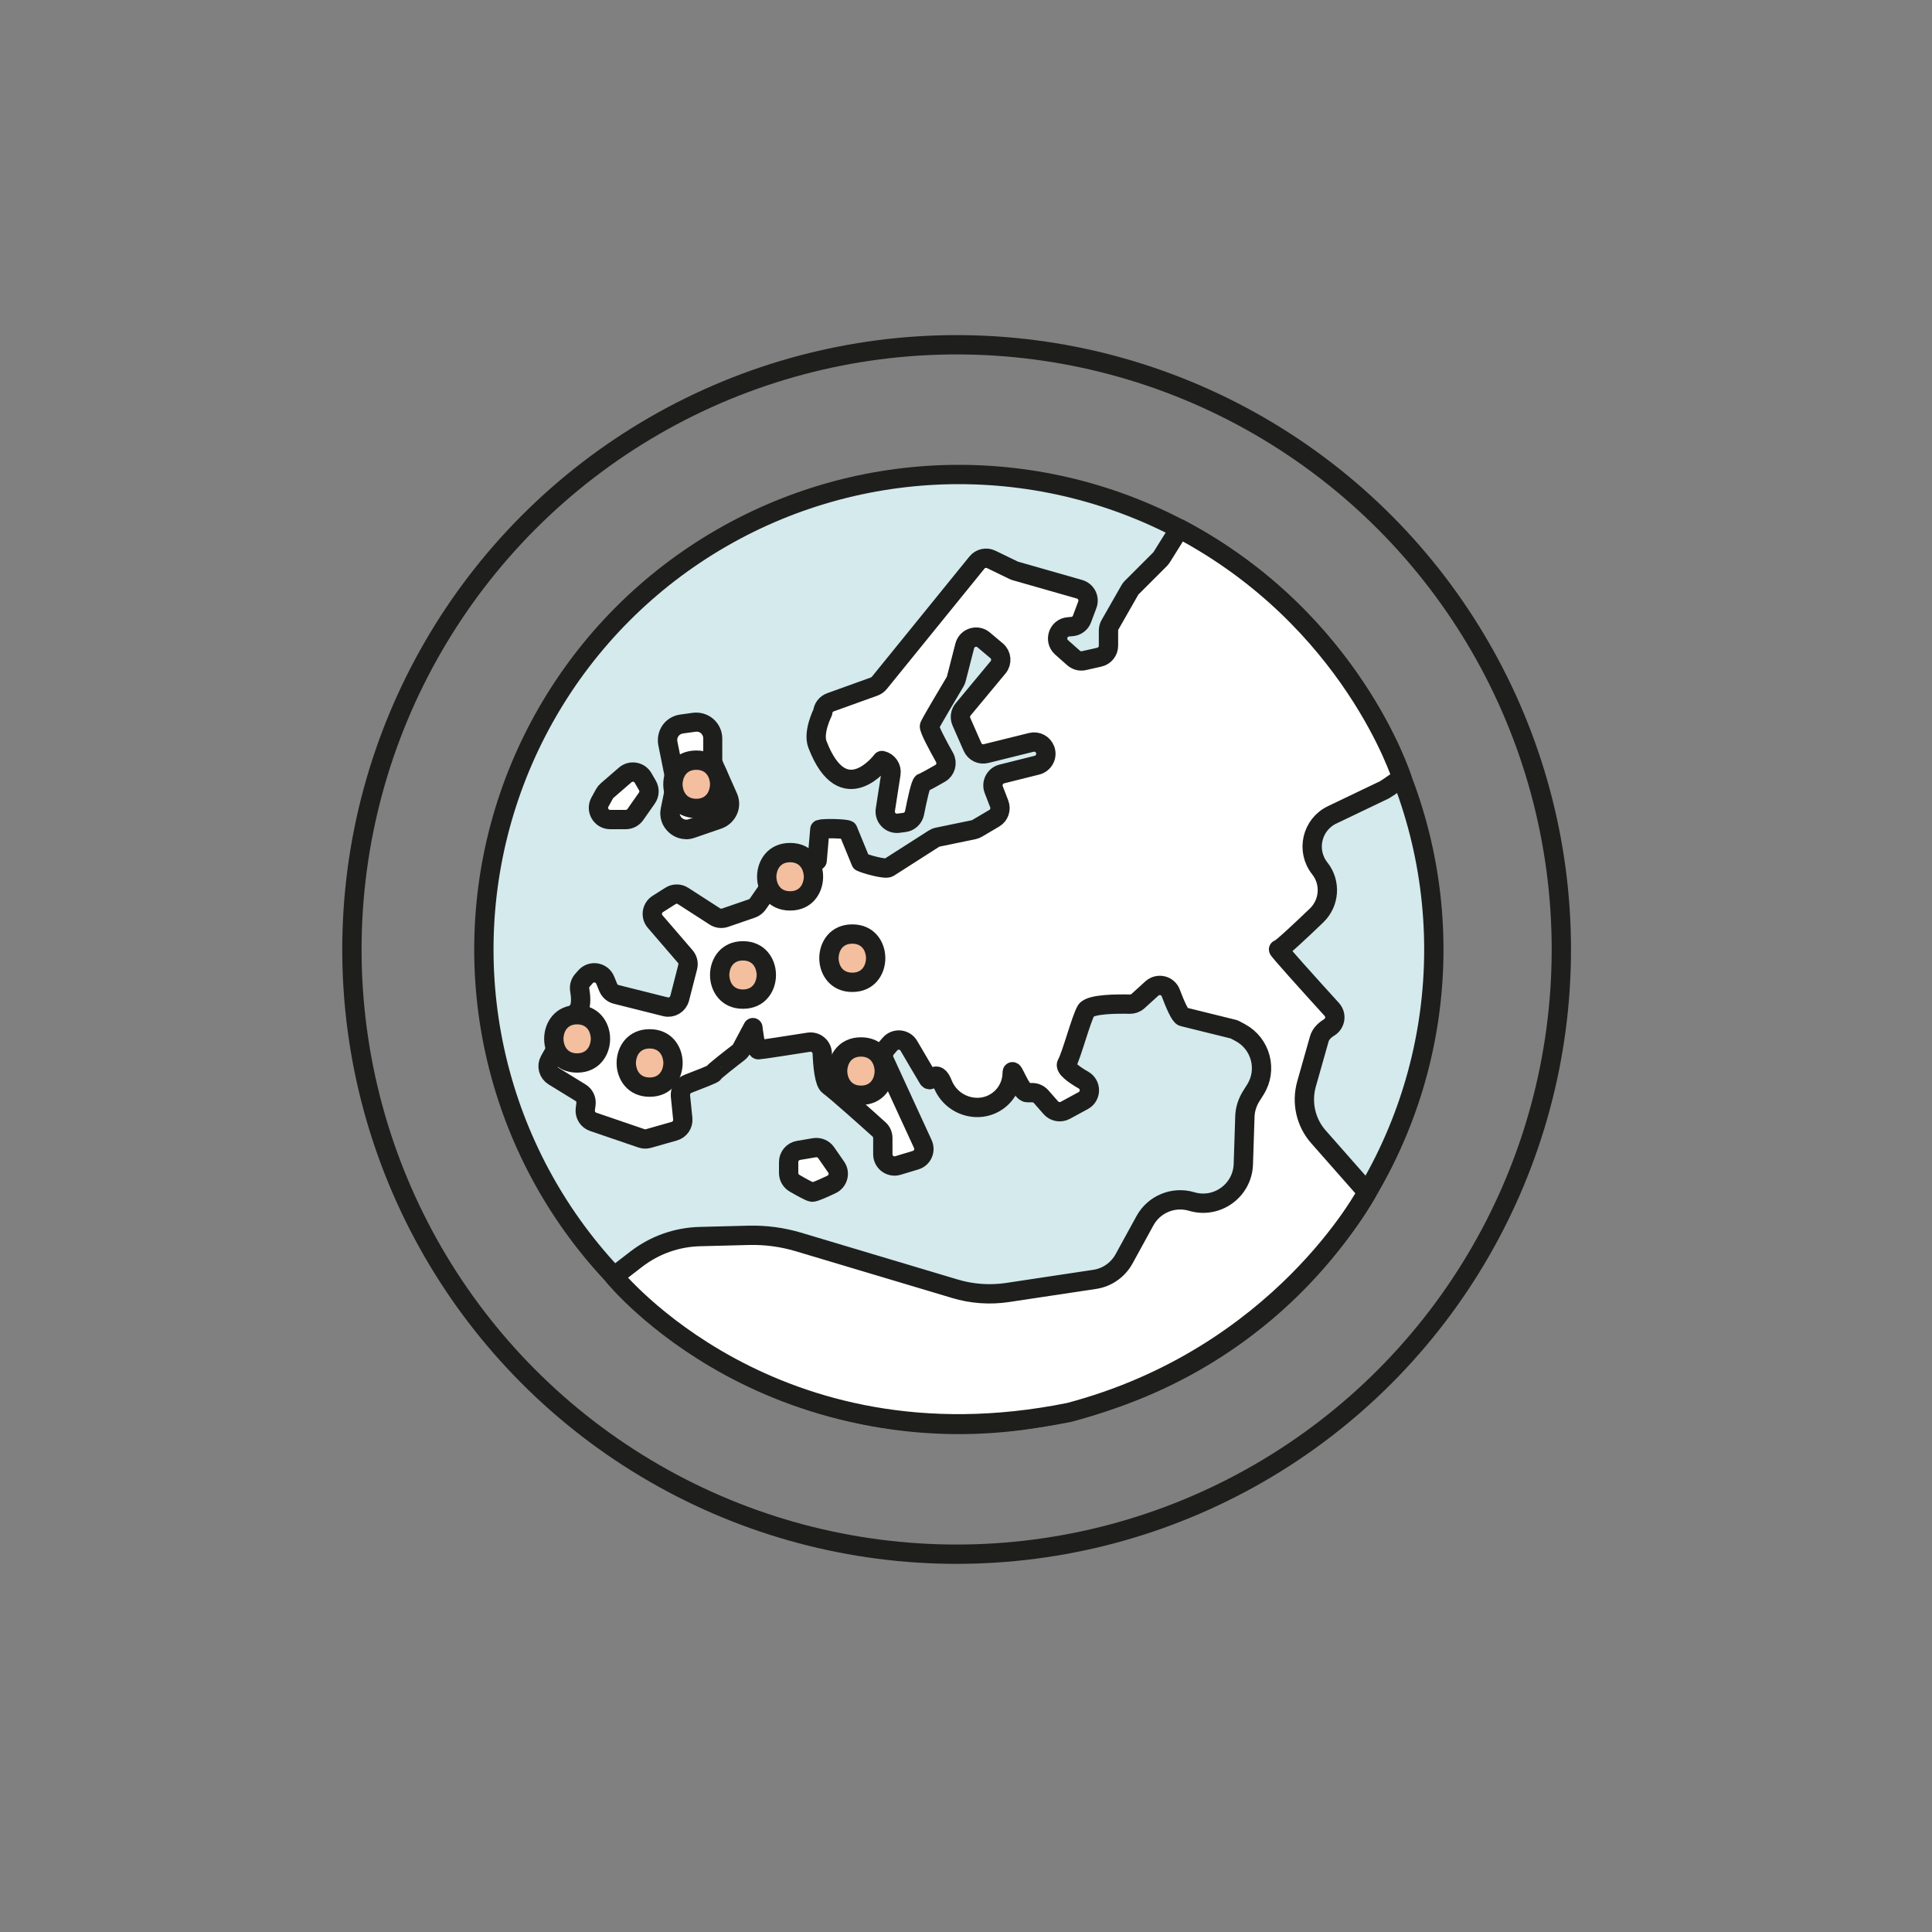
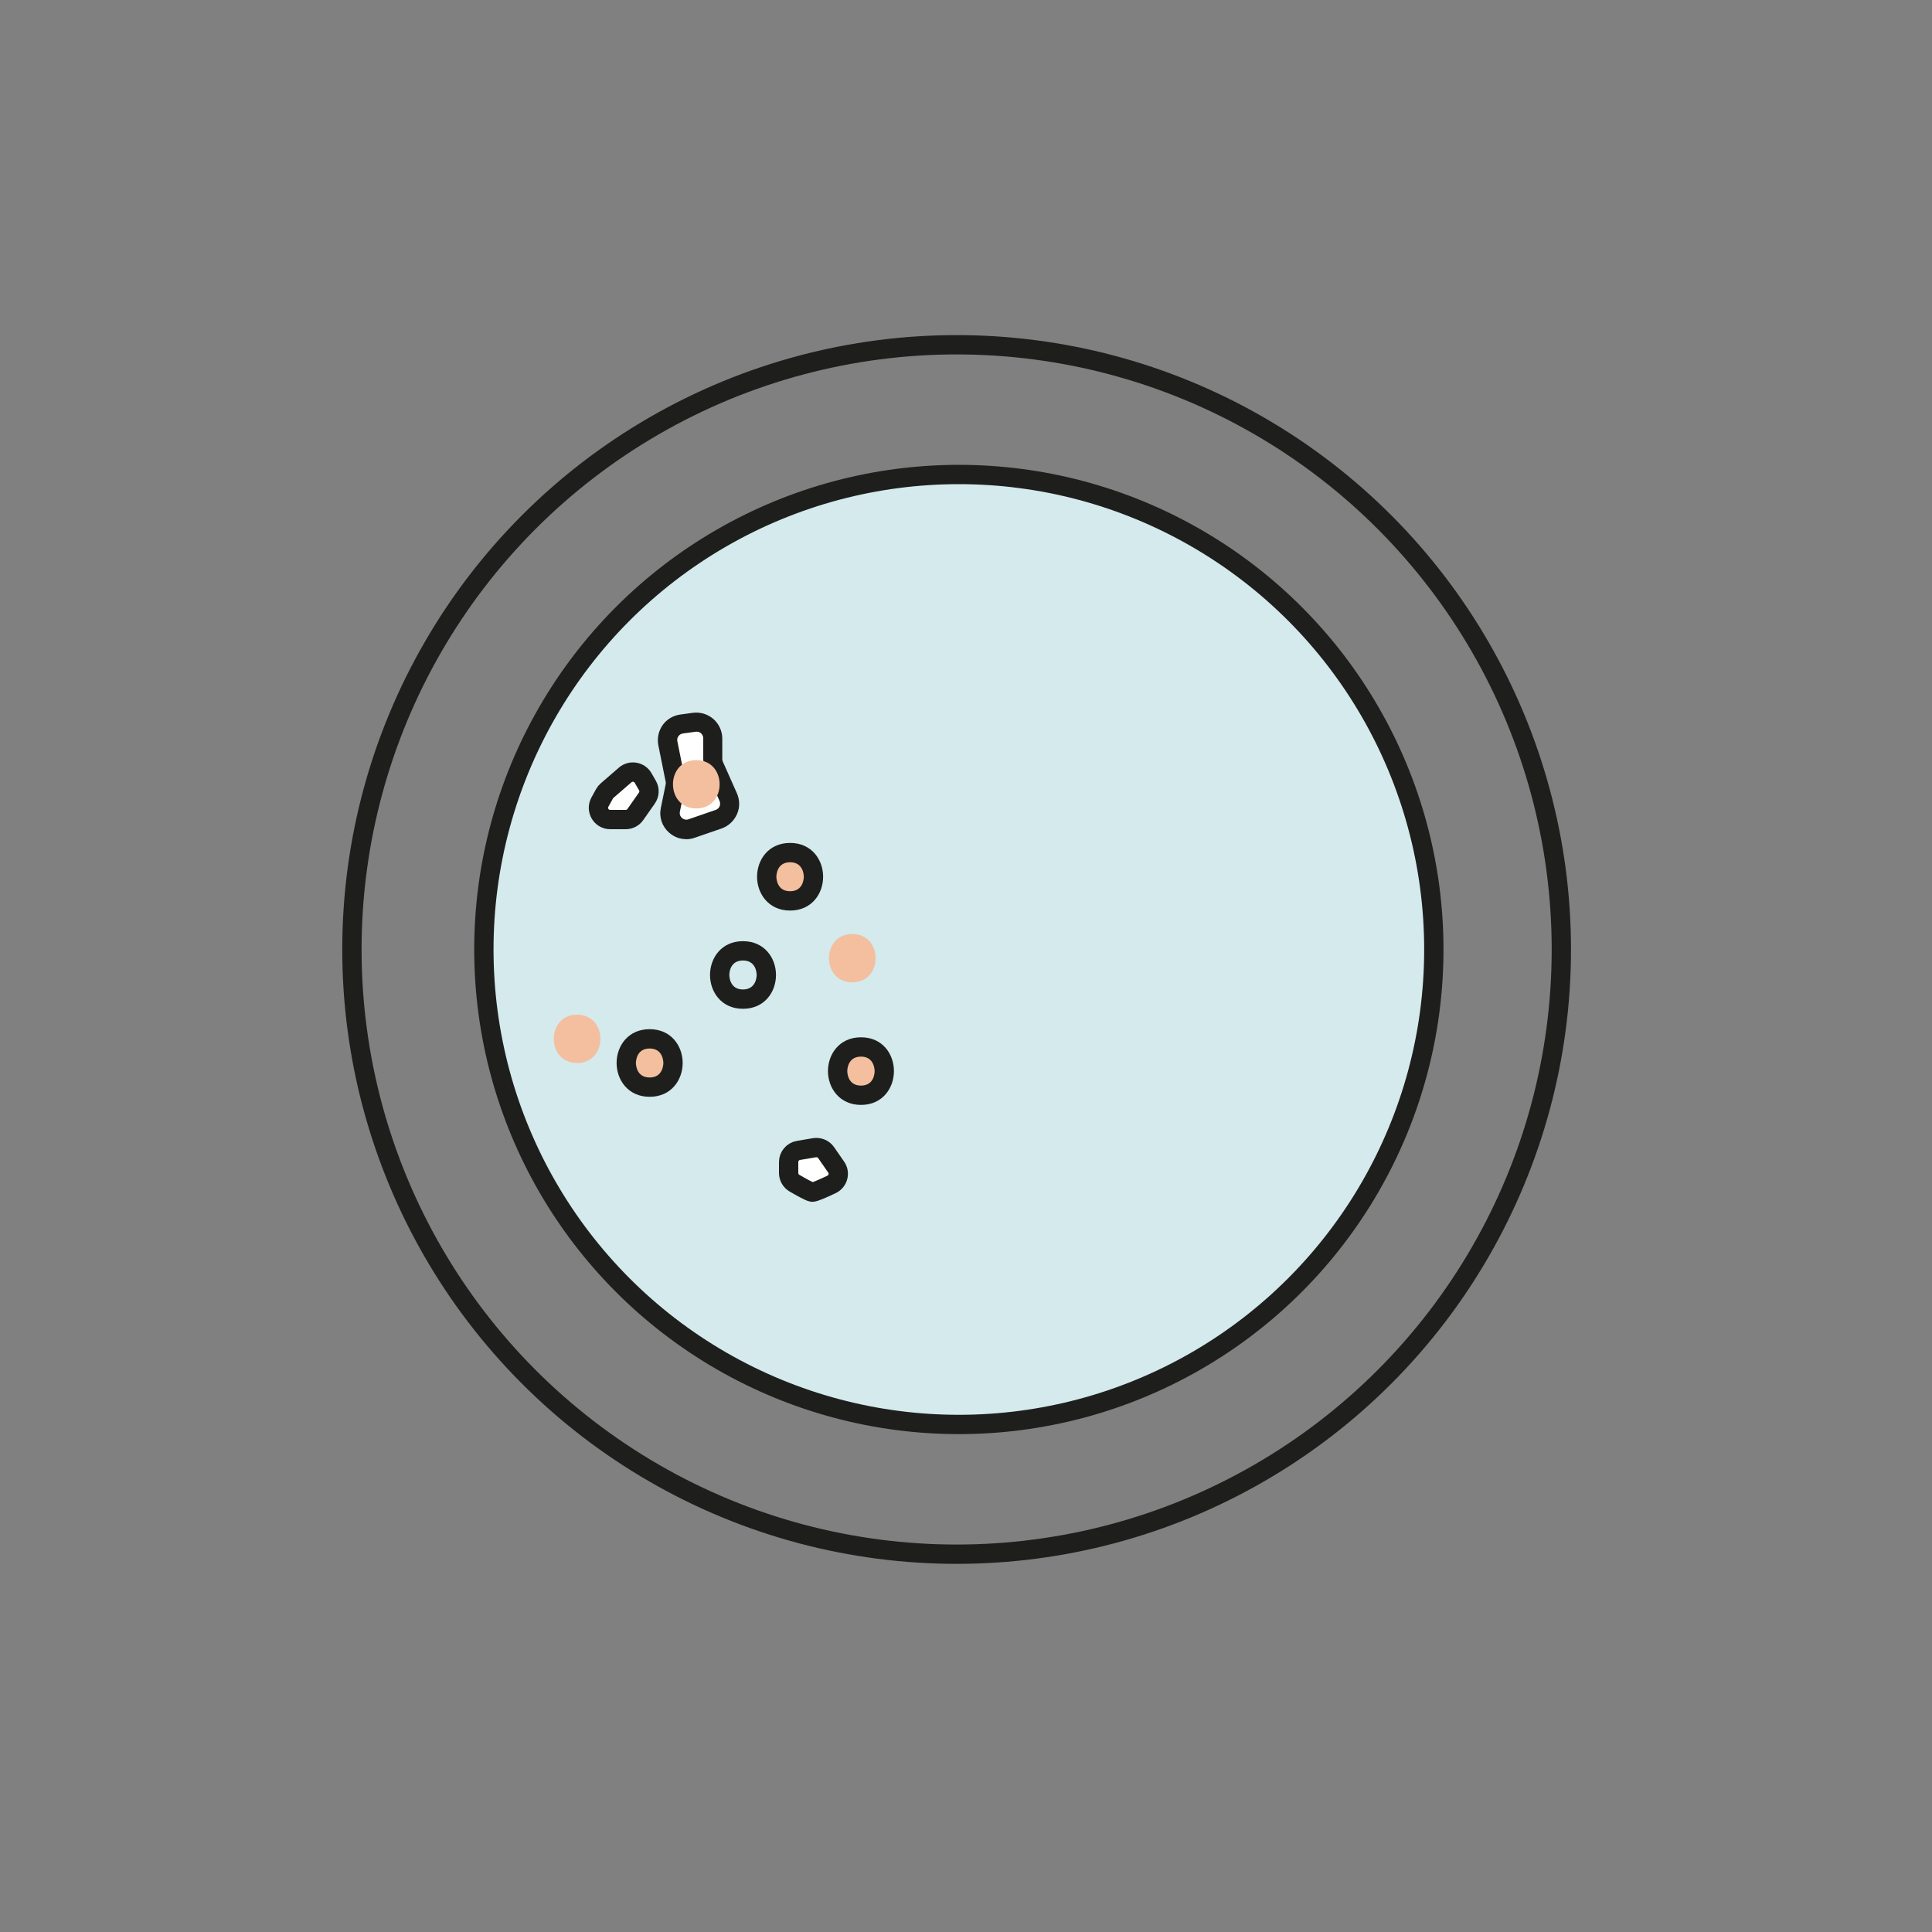
<svg xmlns="http://www.w3.org/2000/svg" viewBox="0 0 200 200" data-name="Layer 4" id="Layer_4">
  <rect x="0" y="0" width="200" height="200" fill="#808080" stroke="none" />
  <defs>
    <style>
      .cls-1, .cls-2, .cls-3 {
        stroke-miterlimit: 10;
      }

      .cls-1, .cls-2, .cls-3, .cls-4 {
        stroke: #1e1f1d;
        stroke-width: 2px;
      }

      .cls-1, .cls-4, .cls-5 {
        fill: #fff;
      }

      .cls-2 {
        fill: none;
      }

      .cls-3 {
        fill: #d4eaed;
      }

      .cls-6 {
        fill: #f3bf9f;
      }

      .cls-6, .cls-7, .cls-5 {
        stroke-width: 0px;
      }

      .cls-4 {
        stroke-linecap: round;
        stroke-linejoin: round;
      }

      .cls-7 {
        fill: #1e1f1d;
      }
    </style>
  </defs>
  <circle r="62.6" cy="98.29" cx="99.03" class="cls-2" />
  <g>
    <circle r="49.17" cy="98.29" cx="99.26" class="cls-3" />
-     <path d="M141.53,123.41l-5.04-5.72c-1.32-1.49-1.78-3.55-1.24-5.47l1.32-4.66c.15-.53.55-.91,1.02-1.2.61-.36.83-1.25.27-1.87-2.31-2.54-5.68-6.28-5.5-6.21.16.06,2.21-1.86,3.93-3.51,1.35-1.3,1.5-3.41.33-4.88h0c-1.45-1.83-.82-4.54,1.29-5.54l5.39-2.58c.26-.13,1.82-1.24,1.82-1.24,0,0-5.15-16.36-23.02-25.8l-1.83,2.93c-.05.08-.11.15-.17.22l-2.94,2.94c-.08.08-.14.16-.2.26l-2.05,3.59c-.11.18-.16.39-.16.6v1.57c0,.57-.39,1.06-.95,1.19l-1.59.36c-.38.09-.78-.02-1.08-.28l-1.24-1.1c-.8-.72-.35-2.05.72-2.12l.35-.03c.47-.03.89-.34,1.05-.79l.55-1.47c.25-.67-.12-1.4-.81-1.6l-6.65-1.9c-.07-.02-.13-.04-.2-.08l-2.29-1.11c-.51-.25-1.12-.11-1.48.33l-10.1,12.45c-.14.17-.32.3-.53.38l-4.53,1.63c-.45.16-.76.57-.8,1.04,0,0-1.04,2.04-.55,3.32,2.7,7.02,6.68,1.67,6.68,1.67.62.14,1.03.74.93,1.37l-.58,3.73c-.12.8.55,1.49,1.35,1.39l.62-.08c.52-.06.94-.46,1.05-.97.23-1.17.64-3.11.84-3.15.16-.03,1.07-.53,1.81-.96.58-.33.78-1.07.46-1.65-.67-1.19-1.65-3.01-1.56-3.26.13-.34,2.19-3.81,2.65-4.57.06-.1.1-.21.13-.32l.87-3.39c.22-.87,1.28-1.21,1.96-.63l1.34,1.13c.51.43.58,1.19.15,1.71l-3.62,4.36c-.29.35-.36.84-.18,1.26l1.15,2.62c.24.54.83.84,1.41.69l4.68-1.16c.6-.15,1.21.18,1.43.75h0c.26.68-.14,1.43-.84,1.61l-3.64.91c-.71.18-1.1.94-.84,1.62l.57,1.48c.21.55,0,1.18-.51,1.48l-1.76,1.04c-.12.07-.24.12-.37.15l-3.73.77c-.15.03-.28.09-.41.17l-4.66,2.98c-.37.23-2.5-.39-2.88-.59l-1.35-3.29c-.31-.16-2.57-.2-2.9-.07l-.28,3.23s-.07.03-.1.04l-2.04,1.02s-.08.04-.12.07l-2.61,1.69c-.13.09-.25.2-.34.33l-.93,1.34c-.15.21-.36.37-.6.46l-2.79.96c-.35.12-.74.08-1.06-.13l-3.29-2.12c-.4-.26-.91-.26-1.31,0l-1.31.83c-.63.4-.75,1.26-.27,1.82l3.11,3.61c.26.3.36.71.26,1.1l-.83,3.23c-.17.65-.82,1.04-1.47.88l-5.1-1.28c-.38-.09-.68-.36-.83-.72l-.31-.76c-.34-.84-1.45-1.02-2.04-.34l-.31.35c-.24.27-.35.64-.29.99.1.6.2,1.54-.11,2.04-.35.56-2.09,3.65-3.01,5.28-.32.57-.13,1.29.43,1.63l2.77,1.7c.41.25.63.71.57,1.19l-.07.53c-.07.57.27,1.12.81,1.3l5,1.71c.23.08.49.09.73.02l2.67-.76c.57-.16.94-.71.88-1.29l-.24-2.35c-.05-.55.26-1.06.77-1.26,1.05-.4,2.69-1.04,2.64-1.1-.06-.08,1.94-1.63,2.59-2.13.14-.11.25-.24.33-.39l1.17-2.2s.24,2.29.57,2.29c.23,0,3.35-.49,5.21-.78.72-.11,1.37.42,1.4,1.15.05,1.28.21,3.03.69,3.36.63.43,4.01,3.45,5.18,4.51.26.23.4.56.4.9v1.68c0,.82.79,1.4,1.57,1.16l1.82-.55c.71-.21,1.06-1,.75-1.67l-3.96-8.61c-.2-.44-.13-.95.19-1.31l.37-.43c.55-.63,1.55-.53,1.96.19.72,1.24,1.7,2.89,2.01,3.41.29.48.8-1.22,1.49.53.61,1.53,2.11,2.5,3.76,2.43h0c1.92-.09,3.43-1.67,3.43-3.59h0c0-.67.89,2.06,1.56,2.06h.52c.35,0,.68.15.92.42l1,1.14c.38.43,1,.54,1.5.27l1.86-1.01c.84-.46.84-1.65.02-2.12-1.01-.58-1.97-1.28-1.73-1.69.48-.81,1.48-4.63,2-5.51.42-.7,3.36-.69,4.53-.66.31,0,.61-.1.85-.32l1.43-1.3c.64-.58,1.66-.34,1.96.47.42,1.12.97,2.4,1.26,2.45l5.3,1.31.64.34c2.13,1.15,2.84,3.86,1.55,5.9l-.44.7c-.39.63-.62,1.35-.64,2.09l-.16,4.93c-.09,2.73-2.74,4.64-5.35,3.86h0c-1.88-.56-3.9.27-4.84,2l-2.16,3.94c-.63,1.14-1.75,1.93-3.04,2.12l-9.03,1.36c-1.82.27-3.68.14-5.44-.39l-16.22-4.85c-1.65-.49-3.37-.72-5.09-.68l-5.09.13c-2.38.06-4.67.87-6.56,2.32l-2.33,1.8s16.4,20.29,47.13,14.08c21.89-5.79,30.82-22.78,30.82-22.78Z" class="cls-4" />
    <path d="M66.97,82.61l-1.2,1.71c-.23.33-.6.52-1,.52h-1.6c-.93,0-1.51-.99-1.07-1.8l.48-.87c.07-.13.16-.24.27-.33l1.87-1.62c.58-.5,1.47-.35,1.85.31l.45.78c.24.41.22.92-.06,1.31Z" class="cls-1" />
    <path d="M84.32,118.81l-1.66.28c-.59.1-1.02.61-1.02,1.2v1.14c0,.43.23.83.6,1.05.64.37,1.58.9,1.83.93.21.03,1.17-.4,2.01-.8.68-.32.91-1.18.48-1.79l-1.04-1.5c-.27-.39-.74-.58-1.2-.51Z" class="cls-1" />
    <g>
      <path d="M73.78,76.44v2.12c0,.24.05.47.15.68l1.46,3.28c.4.9-.06,1.95-.99,2.28l-2.81.97c-1.23.43-2.47-.65-2.2-1.93l.5-2.44c.05-.22.05-.45,0-.67l-.76-3.78c-.19-.95.46-1.87,1.42-2l1.3-.18c1.01-.14,1.91.65,1.91,1.67Z" class="cls-5" />
      <path d="M71.03,86.87c-.64,0-1.26-.23-1.76-.67-.74-.65-1.06-1.6-.86-2.56l.5-2.44c.02-.09.02-.18,0-.27l-.76-3.78c-.14-.72.02-1.48.44-2.08s1.09-1,1.82-1.1l1.31-.18c.77-.1,1.54.13,2.13.64.58.51.92,1.25.92,2.02v2.12c0,.1.02.19.06.28l1.46,3.28c.3.69.31,1.47,0,2.16s-.88,1.22-1.58,1.47l-2.81.97c-.29.1-.59.15-.89.15ZM72.1,75.75s-.06,0-.1,0l-1.31.18c-.19.03-.35.13-.46.28-.11.16-.15.34-.11.53l.76,3.78c.07.35.07.71,0,1.07l-.5,2.44c-.07.35.13.57.22.65.09.08.34.25.68.13l2.81-.97c.25-.09.36-.27.4-.37.04-.1.1-.31,0-.55l-1.46-3.28c-.15-.35-.23-.71-.23-1.09v-2.12c0-.27-.15-.44-.23-.52-.08-.07-.23-.17-.45-.17Z" class="cls-7" />
    </g>
  </g>
  <g>
    <path d="M59.74,105.04c-3.22,0-3.22,5,0,5s3.22-5,0-5Z" class="cls-6" />
-     <path d="M59.74,111.04c-2.24,0-3.41-1.76-3.41-3.5s1.17-3.5,3.41-3.5,3.42,1.76,3.42,3.5-1.17,3.5-3.42,3.5ZM59.74,106.04c-1.38,0-1.41,1.35-1.41,1.5s.04,1.5,1.41,1.5,1.42-1.35,1.42-1.5-.04-1.5-1.42-1.5Z" class="cls-7" />
  </g>
  <g>
-     <path d="M76.91,98.43c-3.22,0-3.22,5,0,5s3.22-5,0-5Z" class="cls-6" />
    <path d="M76.91,104.43c-2.24,0-3.41-1.76-3.41-3.5s1.17-3.5,3.41-3.5,3.42,1.76,3.42,3.5-1.17,3.5-3.42,3.5ZM76.91,99.43c-1.38,0-1.41,1.35-1.41,1.5s.04,1.5,1.41,1.5,1.42-1.35,1.42-1.5-.04-1.5-1.42-1.5Z" class="cls-7" />
  </g>
  <g>
    <path d="M67.25,107.54c-3.22,0-3.22,5,0,5s3.22-5,0-5Z" class="cls-6" />
    <path d="M67.25,113.54c-2.24,0-3.42-1.76-3.42-3.5s1.17-3.5,3.42-3.5,3.42,1.76,3.42,3.5-1.17,3.5-3.42,3.5ZM67.25,108.54c-1.38,0-1.42,1.35-1.42,1.5s.04,1.5,1.42,1.5,1.42-1.35,1.42-1.5-.04-1.5-1.42-1.5Z" class="cls-7" />
  </g>
  <g>
    <path d="M88.23,96.69c-3.22,0-3.22,5,0,5s3.22-5,0-5Z" class="cls-6" />
-     <path d="M88.23,102.69c-2.24,0-3.42-1.76-3.42-3.5s1.17-3.5,3.42-3.5,3.42,1.76,3.42,3.5-1.17,3.5-3.42,3.5ZM88.23,97.69c-1.38,0-1.42,1.35-1.42,1.5s.04,1.5,1.42,1.5,1.42-1.35,1.42-1.5-.04-1.5-1.42-1.5Z" class="cls-7" />
  </g>
  <g>
    <path d="M81.79,88.26c-3.22,0-3.22,5,0,5s3.22-5,0-5Z" class="cls-6" />
    <path d="M81.79,94.26c-2.24,0-3.42-1.76-3.42-3.5s1.17-3.5,3.42-3.5,3.42,1.76,3.42,3.5-1.17,3.5-3.42,3.5ZM81.79,89.26c-1.38,0-1.42,1.35-1.42,1.5s.04,1.5,1.42,1.5,1.42-1.35,1.42-1.5-.04-1.5-1.42-1.5Z" class="cls-7" />
  </g>
  <g>
    <path d="M89.13,108.38c-3.22,0-3.22,5,0,5s3.22-5,0-5Z" class="cls-6" />
    <path d="M89.13,114.38c-2.24,0-3.42-1.76-3.42-3.5s1.17-3.5,3.42-3.5,3.41,1.76,3.41,3.5-1.17,3.5-3.41,3.5ZM89.13,109.38c-1.38,0-1.42,1.35-1.42,1.5s.04,1.5,1.42,1.5,1.41-1.35,1.41-1.5-.04-1.5-1.41-1.5Z" class="cls-7" />
  </g>
  <g>
    <path d="M72.08,78.69c-3.22,0-3.22,5,0,5s3.22-5,0-5Z" class="cls-6" />
-     <path d="M72.08,84.69c-2.24,0-3.42-1.76-3.42-3.5s1.17-3.5,3.42-3.5,3.42,1.76,3.42,3.5-1.17,3.5-3.42,3.5ZM72.08,79.69c-1.38,0-1.42,1.35-1.42,1.5s.04,1.5,1.42,1.5,1.42-1.35,1.42-1.5-.04-1.5-1.42-1.5Z" class="cls-7" />
  </g>
</svg>